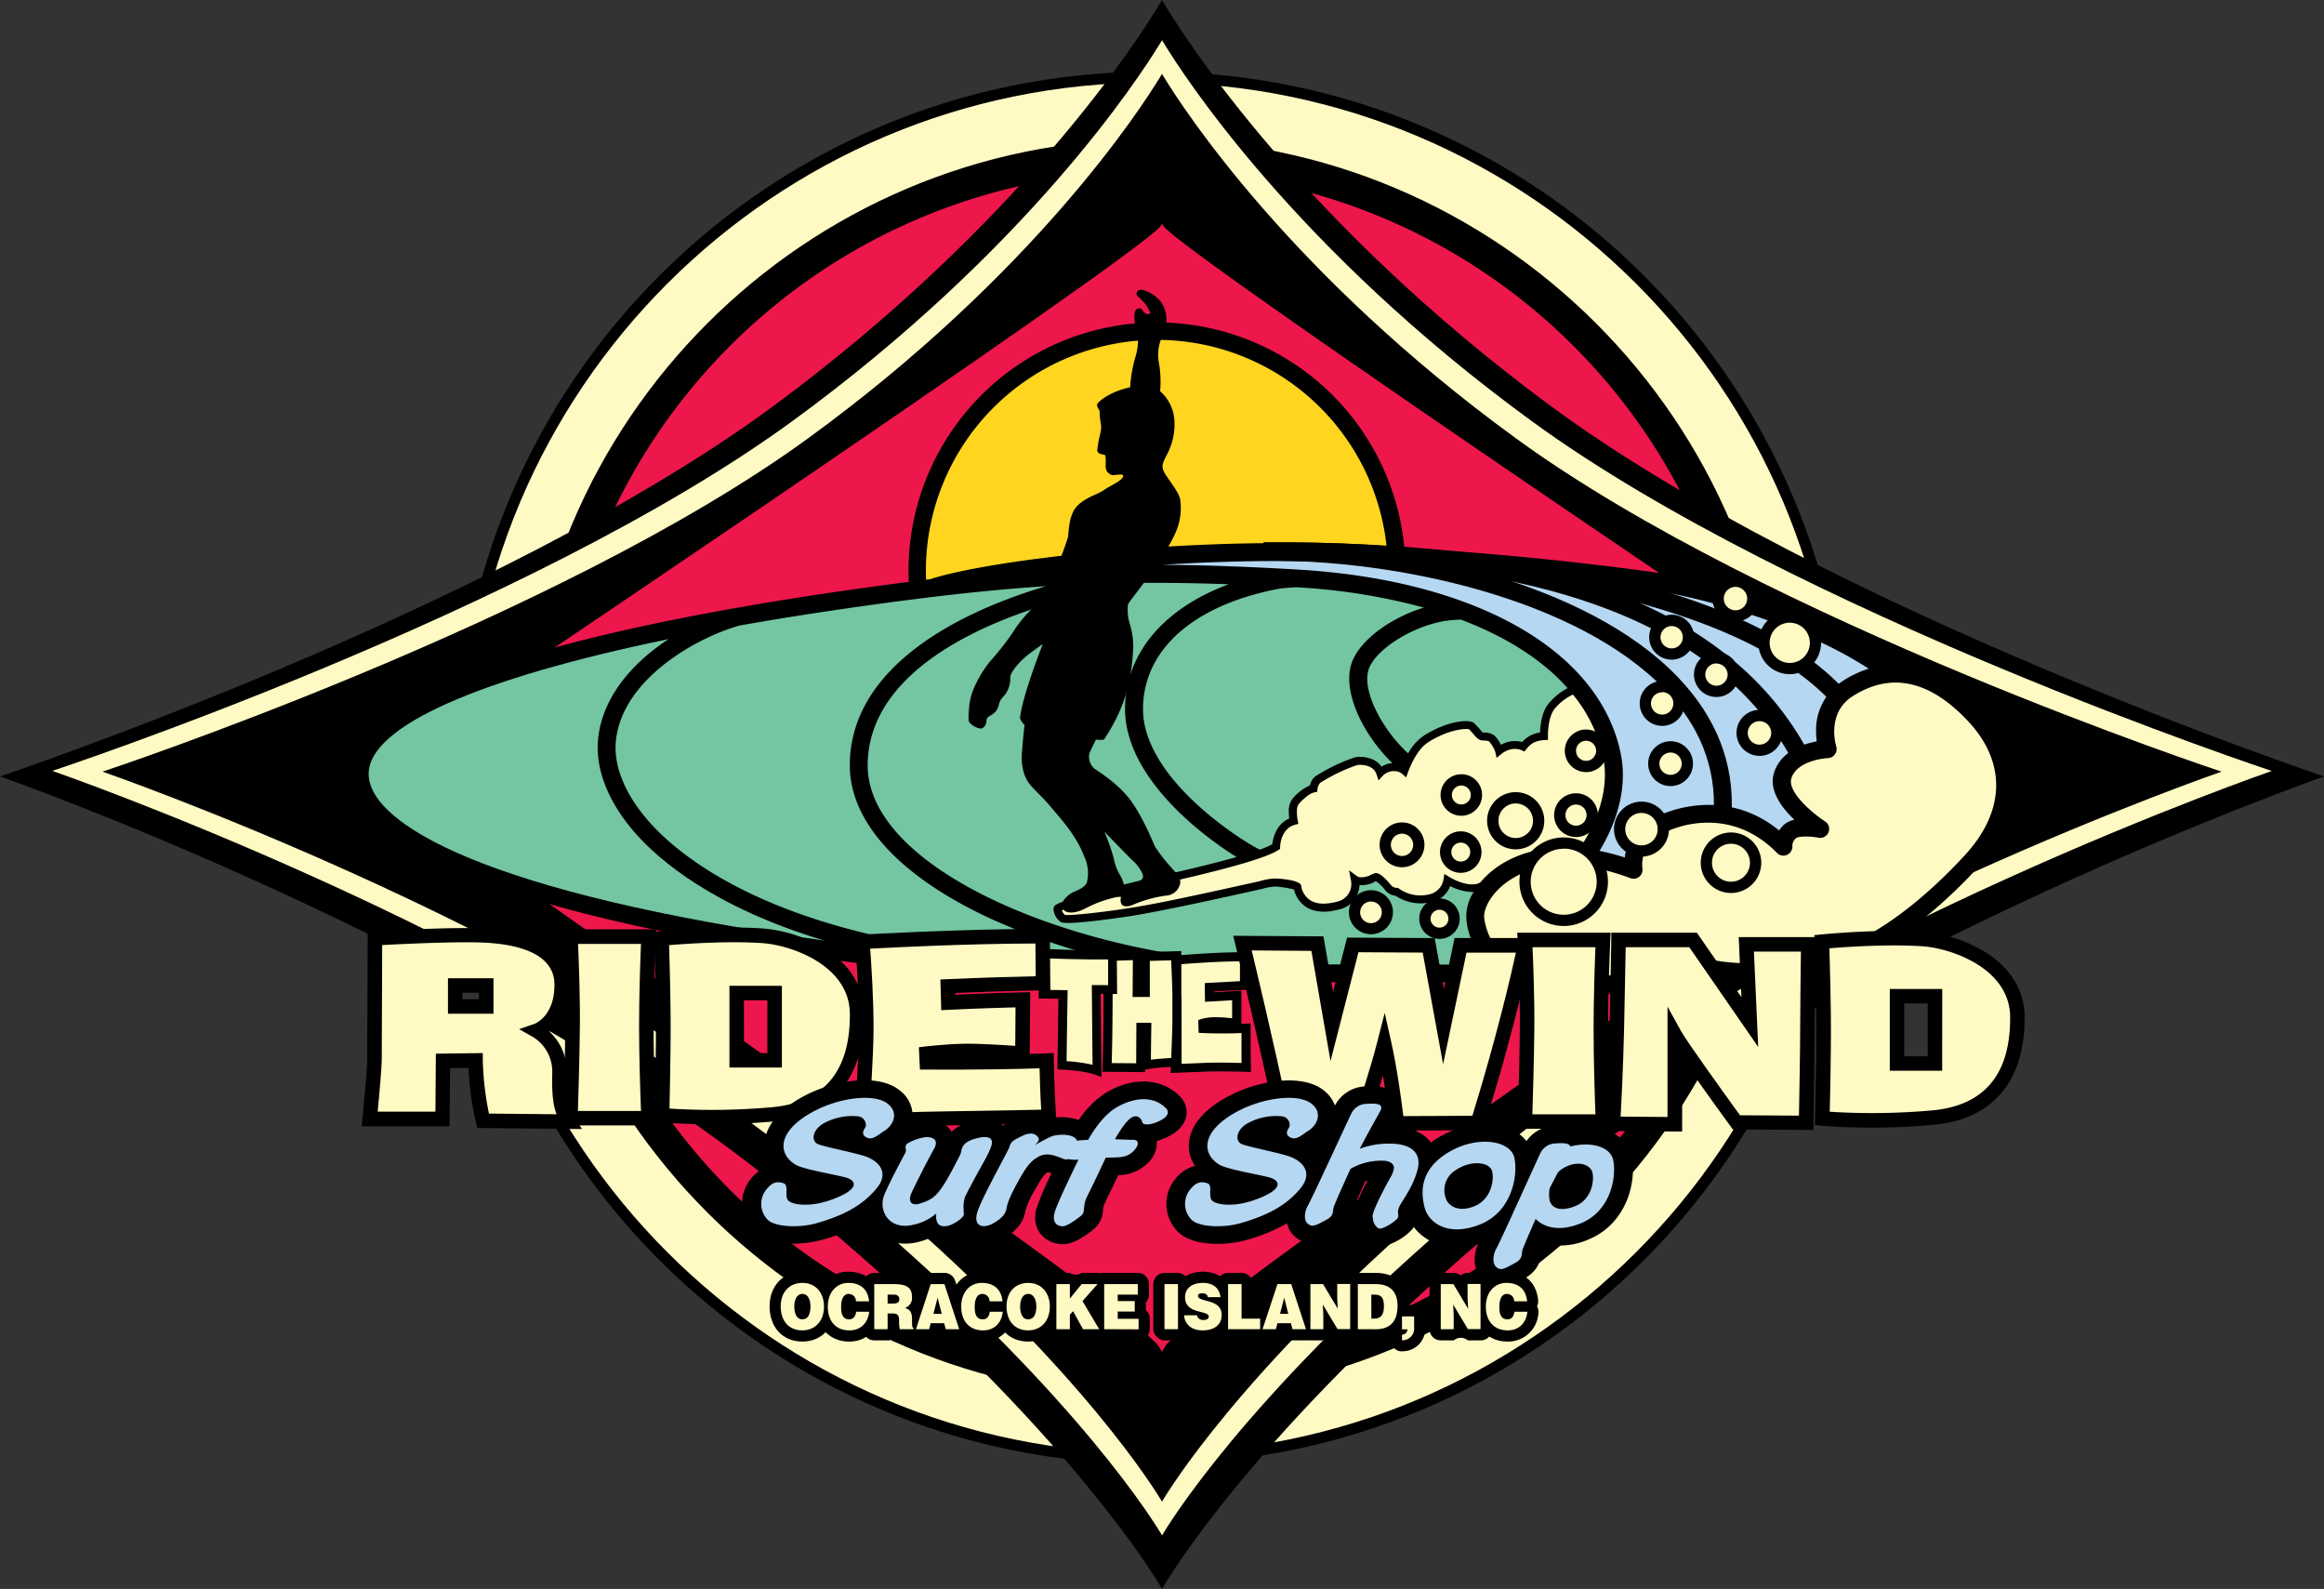
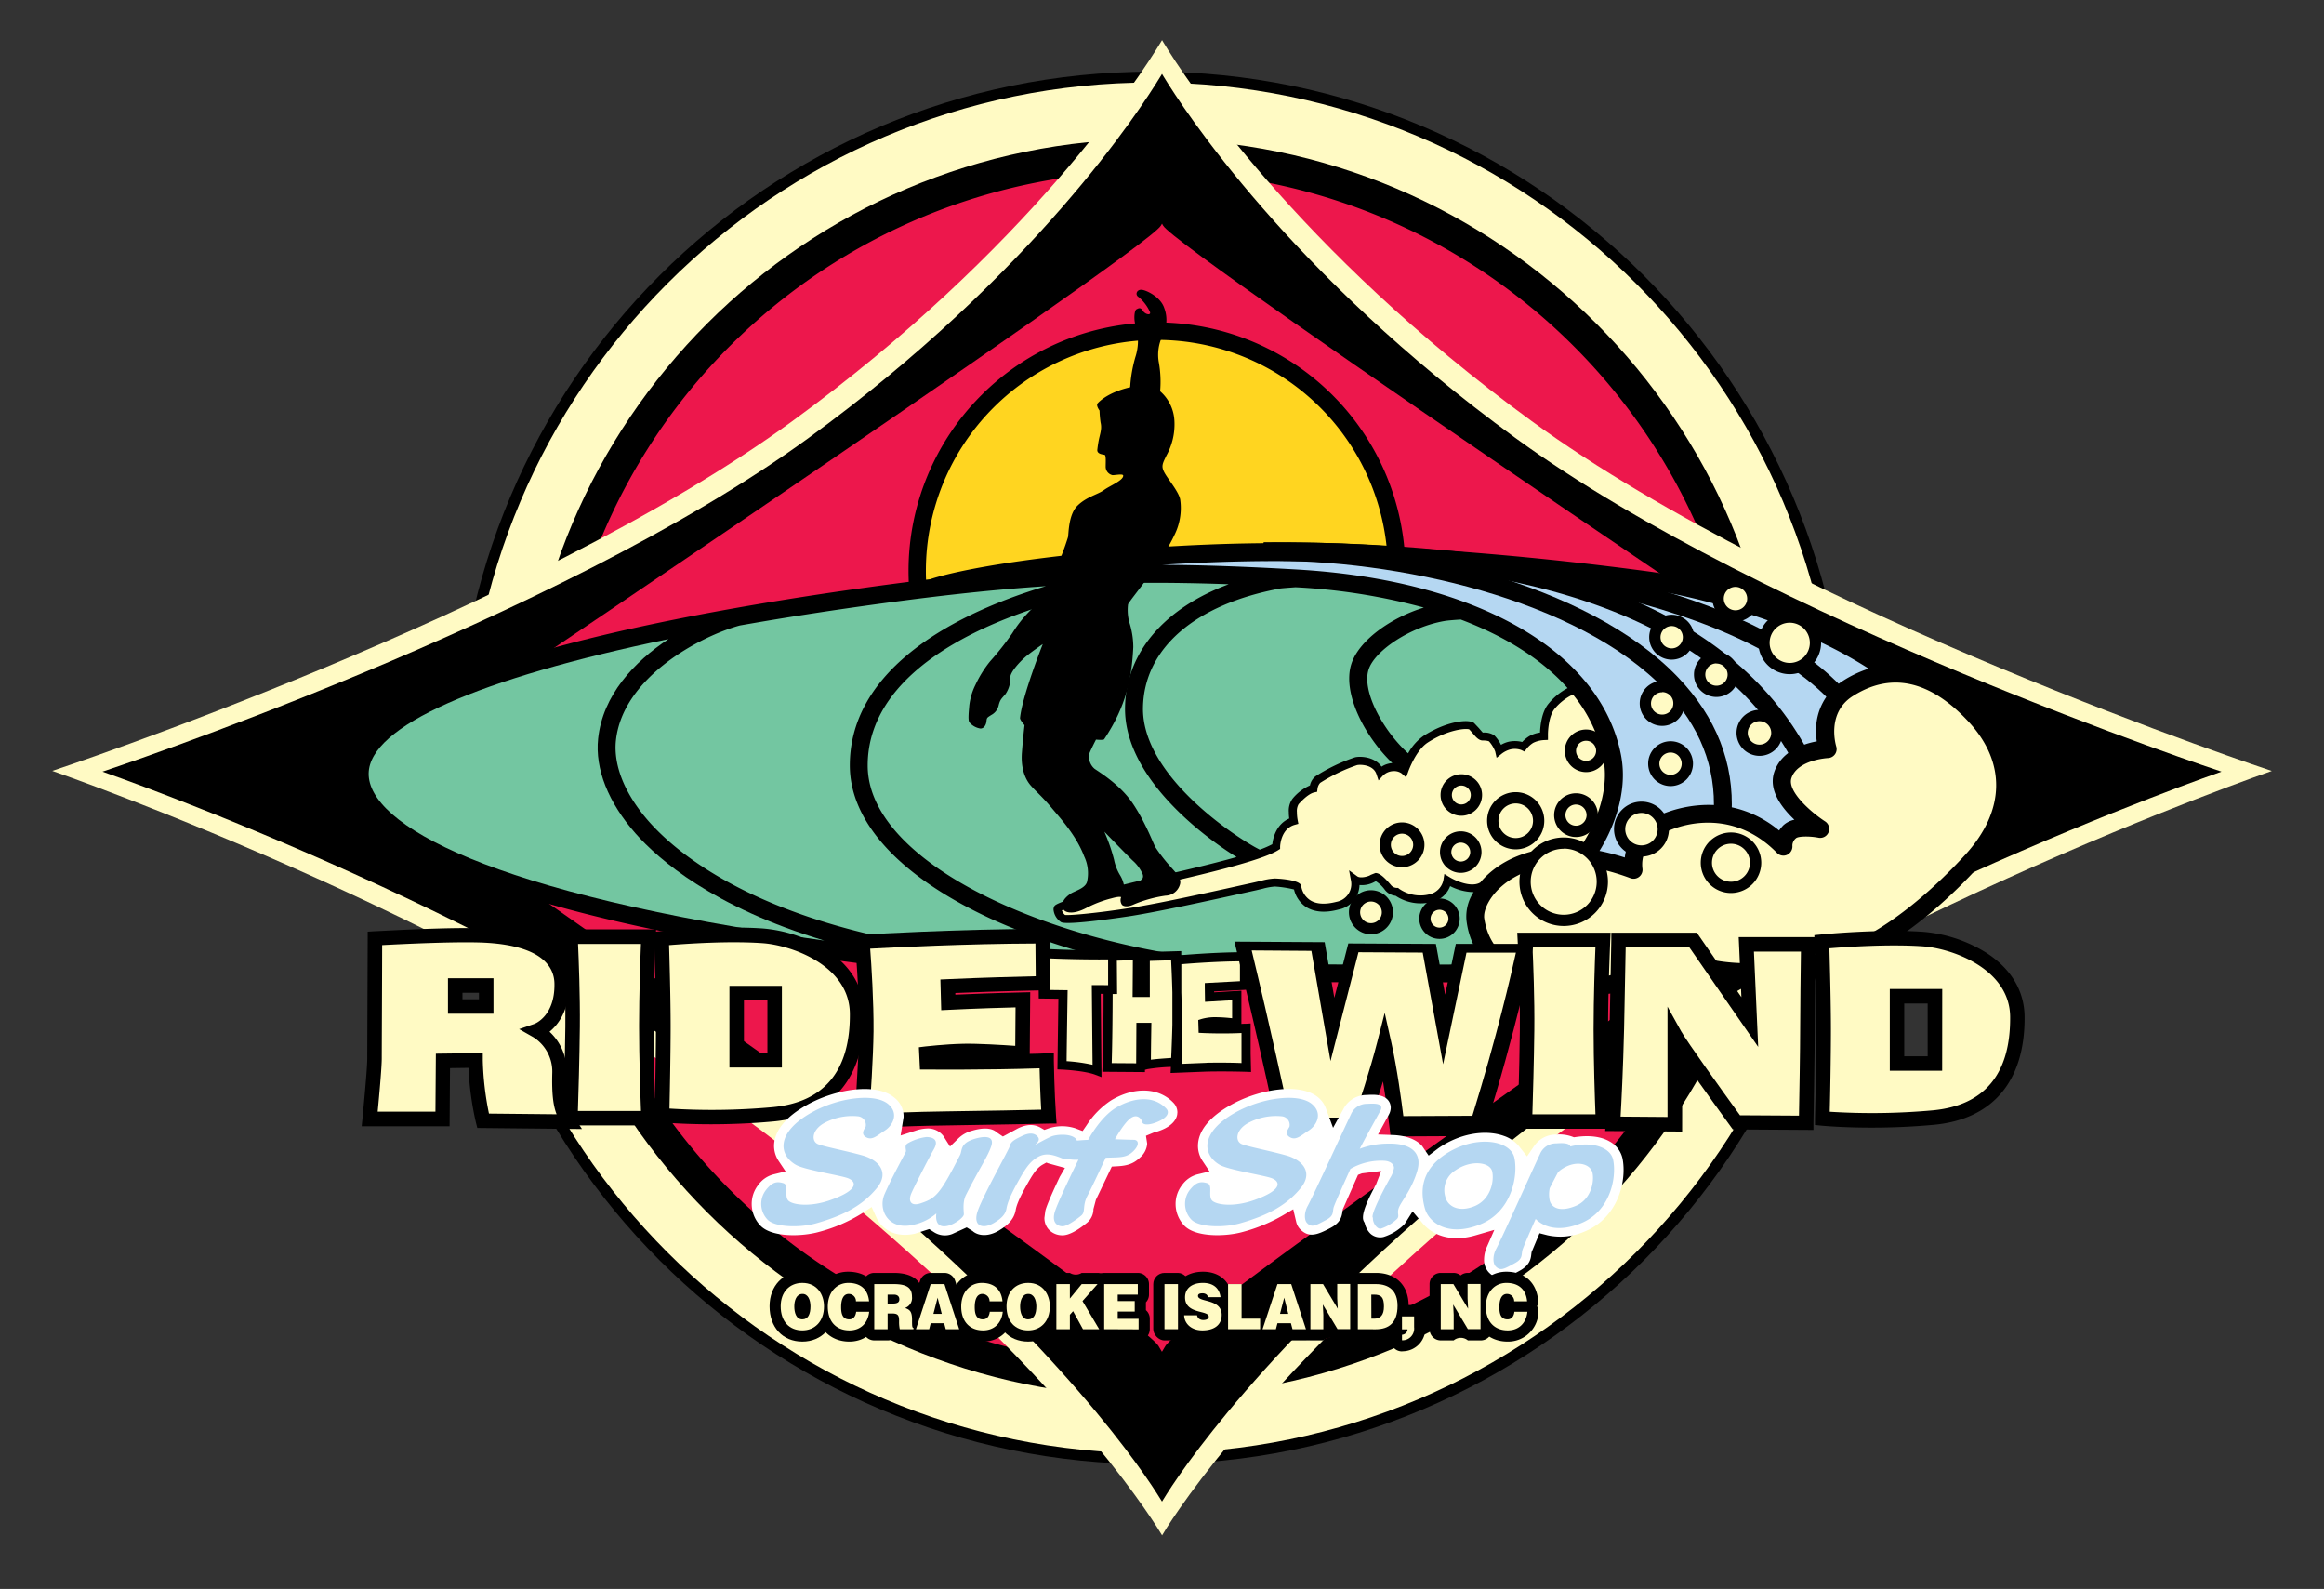
<svg xmlns="http://www.w3.org/2000/svg" id="Layer_1" data-name="Layer 1" viewBox="0 0 643.83 440.1">
  <rect x="0" y="0" width="643.83" height="440.1" fill="#333333" stroke="none" />
  <defs>
    <style>.cls-1,.cls-7{fill:#fffac4;}.cls-2{fill:#ed174c;}.cls-3{fill:#ffd520;}.cls-4{fill:#fff;}.cls-5{fill:#b5d7f2;}.cls-6{fill:#73c6a1;}.cls-7{isolation:isolate;}</style>
  </defs>
  <path d="M586,298.64c0-106.5-86.35-192.84-192.85-192.84S200.31,192.14,200.31,298.64,286.66,491.5,393.17,491.5,586,405.15,586,298.64Z" transform="translate(-74.1 -85.95)" />
  <path class="cls-1" d="M580.29,298.64c0-103.34-83.78-187.12-187.12-187.12S206.05,195.3,206.05,298.64A187.11,187.11,0,0,0,393.17,485.76C496.51,485.76,580.29,402,580.29,298.64Z" transform="translate(-74.1 -85.95)" />
  <path class="cls-1" d="M393.17,488.48c-104.68,0-189.84-85.16-189.84-189.83s85.16-189.84,189.84-189.84S583,194,583,298.65,497.85,488.48,393.17,488.48Zm0-374.24c-101.68,0-184.41,82.72-184.41,184.41s82.73,184.4,184.41,184.4,184.4-82.72,184.4-184.4S494.85,114.24,393.17,114.24Z" transform="translate(-74.1 -85.95)" />
  <path d="M570.08,298.64A176.92,176.92,0,1,0,393.17,475.56,176.92,176.92,0,0,0,570.08,298.64Z" transform="translate(-74.1 -85.95)" />
  <path class="cls-1" d="M393.17,478.28c-99.05,0-179.64-80.58-179.64-179.63S294.12,119,393.17,119,572.8,199.6,572.8,298.65,492.22,478.28,393.17,478.28Zm0-353.83c-96.06,0-174.2,78.14-174.2,174.2s78.14,174.2,174.2,174.2,174.2-78.15,174.2-174.2S489.22,124.45,393.17,124.45Z" transform="translate(-74.1 -85.95)" />
  <path class="cls-2" d="M558.43,298.64A165.26,165.26,0,1,0,393.17,463.9,165.27,165.27,0,0,0,558.43,298.64Z" transform="translate(-74.1 -85.95)" />
-   <path d="M503.29,198.1C434.9,147.49,402.55,96.86,396.47,86.71L396,86l-.46.76c-6.08,10.15-38.43,60.78-106.82,111.39C212.26,254.71,74.1,301,74.1,301s132.46,46.44,214.64,112.85c69.12,55.86,98.29,97.85,105.82,109.79l1.46,2.37,1.45-2.37c7.53-11.94,36.7-53.93,105.82-109.79C585.47,347.48,717.93,301,717.93,301S579.78,254.71,503.29,198.1Z" transform="translate(-74.1 -85.95)" />
  <path class="cls-1" d="M498.46,202.61c-65.31-47.63-96.2-95.27-102-104.82l-.43-.72-.44.72c-5.81,9.55-36.7,57.19-102,104.82-73,53.26-205,96.86-205,96.86s126.5,43.7,205,106.2c66,52.56,93.87,92.08,101.06,103.31l1.39,2.23L397.4,509c7.19-11.23,35.05-50.75,101.06-103.31,78.49-62.5,205-106.2,205-106.2S571.5,255.87,498.46,202.61Z" transform="translate(-74.1 -85.95)" />
  <path d="M493.83,207.19c-62.36-45.47-91.86-91-97.4-100.08l-.41-.69-.42.69c-5.55,9.12-35,54.61-97.4,100.08-69.74,50.87-195.71,92.49-195.71,92.49s120.77,41.73,195.71,101.4c63,50.19,89.63,87.92,96.49,98.65l1.33,2.12,1.32-2.12c6.86-10.73,33.46-48.46,96.49-98.65,74.94-59.67,195.71-101.4,195.71-101.4S563.57,258.06,493.83,207.19Z" transform="translate(-74.1 -85.95)" />
  <path class="cls-2" d="M396.33,148.45l-.31-.55-.32.55c-4.17,7.2-220.4,152.17-220.4,152.17S389.86,450.22,395,458.69l1,1.68,1-1.68c5.16-8.47,219.72-158.07,219.72-158.07S400.49,155.65,396.33,148.45Z" transform="translate(-74.1 -85.95)" />
  <path d="M325.79,244.09a68.83,68.83,0,1,1,68.83,68.83A68.83,68.83,0,0,1,325.79,244.09Z" transform="translate(-74.1 -85.95)" />
  <path class="cls-3" d="M330.6,244.09a64,64,0,1,1,64,64A64,64,0,0,1,330.6,244.09Z" transform="translate(-74.1 -85.95)" />
  <path class="cls-4" d="M332.85,248.88l-.22.06-.25.11L308,252.29c-86.11,12.44-133.71,29.42-134,47.82-.34,19.94,50.58,38.5,136.19,49.67,41.05,5.35,152.77,6.18,182.23,5.27l.68,0,.61.27c8.54,4.23,19.94,3.79,26,3.16,3.14-.33,8.15-3.51,13.37-8.52l1.51-1.43,1.78,1.07c15.26,9.23,37.19,4.3,45.91,1.76,16.27-4.74,32-20.61,38-27.21,11.73-12.88,12-27.83.61-40-7.21-7.73-14.62-11.59-22-11.46l-.9,0-.74-.54C576,256.71,544.69,249,531.14,247a914.68,914.68,0,0,0-92-7.74C400.25,238.07,350.09,243.45,332.85,248.88Z" transform="translate(-74.1 -85.95)" />
  <path d="M622.88,282.3c-8.75-9.38-17-12.44-24-12.33-21.7-15.75-53.42-23.65-67.32-25.64a917,917,0,0,0-92.34-7.77c-39.1-1.21-89.7,4.23-107.15,9.72l0,.07c-7.62.91-15.69,2-24.43,3.25-62,9-135.92,25-136.35,50.47-.37,21.77,50.13,40.87,138.55,52.4C351,357.84,463,358.68,492.5,357.76v0c9.08,4.49,20.92,4.11,27.46,3.42,5.33-.56,12-6.45,15-9.25,16.1,9.73,38.82,4.74,48.08,2,16.92-4.94,33.1-21.22,39.27-28C634.88,312.13,635.11,295.4,622.88,282.3Z" transform="translate(-74.1 -85.95)" />
  <path class="cls-5" d="M439,241.52a908.42,908.42,0,0,1,91.79,7.73c12.61,1.8,40.33,8.6,61,21.9a30.51,30.51,0,0,0-7.18,3.41,16.13,16.13,0,0,0-7.39,14.11,19.55,19.55,0,0,0,.19,2.62c-3.68.69-9.84,2.68-11.8,8.55a8,8,0,0,0-.4,2.49c0,4,3,7.83,6,10.67a6.49,6.49,0,0,0-3.1,1.57,9.83,9.83,0,0,0-1.13,1.41c-15.11-12.42-32.86-5.61-38-1.35a13.55,13.55,0,0,0-4.76,8.83,63.34,63.34,0,0,0-7-1.83c3.09-5.05,8.12-15.41,5.95-26.57-5.61-28.79-40-48.48-89.79-51.37-13.7-.79-25.8-1.24-37.33-1.3C410.47,241.48,425.44,241.1,439,241.52Z" transform="translate(-74.1 -85.95)" />
  <path class="cls-1" d="M618.62,322.62c-5.89,6.46-21.28,22-37,26.57-8.93,2.6-31.23,7.57-45.63-2.45a2.49,2.49,0,0,0-3.2.31c-3.24,3.35-9.73,8.8-13.36,9.18-9.48,1-31.79,1.42-34.17-16.15a2.6,2.6,0,0,1,0-.4c0-1.86,1.42-5.53,5.54-8.83,4.7-3.74,15.47-8.94,35-1.66a2.48,2.48,0,0,0,3.31-2.71,9.23,9.23,0,0,1,3.07-8c4.51-3.76,21-9.86,34.24,3.75a2.48,2.48,0,0,0,2.83.46,2.57,2.57,0,0,0,1.4-2.57,2.67,2.67,0,0,1,1-2c.61-.56,3.71-.63,6.25-.14a2.48,2.48,0,0,0,1.81-4.52c-3.58-2.3-10.57-8.26-9.32-12,1.7-5.1,10.07-5.54,10.15-5.54a2.49,2.49,0,0,0,2.26-3.22c-.11-.38-2.75-9.25,4.55-13.91,10.61-6.77,21.37-4.43,32,6.94S629.64,310.52,618.62,322.62Z" transform="translate(-74.1 -85.95)" />
  <path d="M553.8,311.4l-4.95-.27C549.54,298.52,545,287,535.37,277c-24.1-25.17-74.51-36.18-111.11-35.74l-.06-5c37.7-.44,89.63,11,114.75,37.27C549.58,284.62,554.57,297.37,553.8,311.4Z" transform="translate(-74.1 -85.95)" />
  <path d="M570.53,296.32c-20.16-37.47-69.36-56-146.27-55.11l-.06-5c78.92-.93,129.59,18.5,150.69,57.72Z" transform="translate(-74.1 -85.95)" />
  <path d="M581.73,280.7c-27.55-30.19-102.08-40.13-157.47-39.49l-.06-5c18-.21,53.42.55,89.15,8,34.27,7.14,58.51,18.28,72,33.11Z" transform="translate(-74.1 -85.95)" />
  <path class="cls-6" d="M390.75,281.87c-.36,17.6,22.13,33.64,30.87,38.63.35.2.94.51,1.48.79a25.8,25.8,0,0,0,3.48-1.51c.16-1.55,1-5.5,4.69-7.12a12.17,12.17,0,0,1-.12-1.74,5.65,5.65,0,0,1,1-3.71A13,13,0,0,1,437,303.5a4.37,4.37,0,0,1,1.56-2.55,49,49,0,0,1,10.91-5.23c1.39-.35,5.45-.23,7.36,2.59a6.21,6.21,0,0,1,3-1c-7.82-7.54-13.91-19.48-11.36-27.45,2.06-6.43,10.75-12.75,20.08-15.62a168.27,168.27,0,0,0-35.53-5.63H433c-2.15.15-3.91.29-4.25.35C405.2,253.34,391.08,265.5,390.75,281.87Z" transform="translate(-74.1 -85.95)" />
  <path class="cls-6" d="M453.25,271.41c-1.95,6.08,4.1,17,10.95,23.2a14.36,14.36,0,0,1,4.27-4.84c6.2-4,12.43-4.78,14-3.56l1.32,1.4c.36.43,1,1.16,1.1,1.26a5,5,0,0,1,3.18.76,10.24,10.24,0,0,1,1.86,2.63,7.57,7.57,0,0,1,2.3-.9,8.13,8.13,0,0,1,3.57.11,9.47,9.47,0,0,1,1.94-1.61,8,8,0,0,1,3-1c.07-1.83.44-5.66,2.31-7.94a17.36,17.36,0,0,1,5.33-4.37c-6.91-7.79-17-14.23-29.6-19-1.79.11-3.61.26-4.4.39C464.83,259.55,454.93,266.15,453.25,271.41Z" transform="translate(-74.1 -85.95)" />
  <path class="cls-6" d="M250.18,316.81c-7.58-8.59-11.27-17.92-10.38-26.26,1.28-12.05,10-21.33,19.5-27.58-52.6,10.86-82.84,24.14-83.07,37.18-.23,14,33,33.36,126.24,46.32C271.65,337.22,256.52,324,250.18,316.81Z" transform="translate(-74.1 -85.95)" />
  <path class="cls-6" d="M309.53,297.94c0-24.67,24.92-40.82,54.32-49.63-16.56,1.08-34,3.1-55.52,6.2q-15.42,2.24-29.28,4.69c-10.62,2.86-32.44,14.18-34.32,31.87C244,298,247.25,306,253.9,313.53c9.13,10.34,37.44,33.77,108.48,37.69,4.27.18,8.64.34,13.06.49h.16l7.11.23a182.61,182.61,0,0,1-34.23-11.57C323.36,328.73,309.53,313.67,309.53,297.94Z" transform="translate(-74.1 -85.95)" />
  <path class="cls-1" d="M518.28,296a40.34,40.34,0,0,0-8.43-17.68,15.06,15.06,0,0,0-5.1,4c-1.6,2-1.85,6.06-1.81,7.47l0,1.1-1.09.05a7.61,7.61,0,0,0-3,.77,7,7,0,0,0-1.85,1.67l-.57.74-.83-.4a5.28,5.28,0,0,0-3-.21,6.75,6.75,0,0,0-2.49,1.22l-1.4,1.12-.39-1.75a9.49,9.49,0,0,0-1.68-2.78s-.35-.27-1.78-.27c-1.11,0-1.94-1-2.82-2.07,0,0-.9-1-.9-1-.84-.37-5.87,0-11.48,3.63-3.37,2.17-5.42,8.05-5.44,8.11l-.57,1.56-1.26-1.12a3.62,3.62,0,0,0-2.33-.62,4.27,4.27,0,0,0-2.8,1.2L456,302.11l-.58-1.75c-.89-2.65-4.5-2.7-5.39-2.48a48,48,0,0,0-10.18,4.9,2.92,2.92,0,0,0-.76,1.7l-.1.79-.78.16c-.8.17-2.2.88-4.36,3.27a3.76,3.76,0,0,0-.46,2.18,12.76,12.76,0,0,0,.21,2.25l.19,1-1,.28c-3.89,1.1-4.05,5.88-4.05,6.08v.59l-.5.32c-4.65,3-22.36,7.07-31.87,9.24-10.8,2.47-25.44,6.29-28.09,7.46a2.77,2.77,0,0,0,.87,1.28c1.26.16,8.64-.48,18-1.94,8-1.24,21.65-4.26,30.68-6.26l3.86-.85,1.75-.41a17.29,17.29,0,0,1,3.87-.65c.06,0,6.84.21,7.28,2l0,.14a5.75,5.75,0,0,0,2.52,3.91c1.71,1.07,4.14,1.21,7.25.41a5,5,0,0,0,4-5.95l-.52-2.77,2.27,1.66c.89.66,3.25,0,3.72-.4l1.32-.52c1.07,0,2.3,1,4.24,3.27a2.16,2.16,0,0,0,1.58.85h.44l.32.26a10.33,10.33,0,0,0,8.37,1.53,5.09,5.09,0,0,0,3.88-4l.26-1.64,1.41.86c1.6,1,6.05,3,8.55,1.49a23.28,23.28,0,0,1,3.4-3.32c4-3.21,11.77-7.3,24.11-6.15C514,317.67,520.43,307,518.28,296Z" transform="translate(-74.1 -85.95)" />
  <path class="cls-6" d="M482.34,333.05a14.89,14.89,0,0,1-6.5-1.67,7,7,0,0,1-5.2,4.43,12.55,12.55,0,0,1-9.91-1.75,4.31,4.31,0,0,1-2.94-1.61,9.49,9.49,0,0,0-2.55-2.44,7.3,7.3,0,0,1-4.51,1.07,7.12,7.12,0,0,1-5.77,6.79c-3.72,1-6.74.73-9-.68a8,8,0,0,1-3.37-4.88,29.45,29.45,0,0,0-5.27-.81,16.44,16.44,0,0,0-3.35.59l-1.79.42-3.85.85c-9.06,2-22.75,5-30.83,6.29-.73.11-17.8,2.75-19.47,1.7a4.68,4.68,0,0,1-2.07-3.46,1.87,1.87,0,0,1,.27-1c1.14-1.86,26.72-7.75,29.63-8.41,5.23-1.2,13.84-3.16,20.82-5.15-.9-.55-2.09-1.31-3.59-2.34-11.21-7.73-27.65-22.47-27.31-39.21.3-15.14,10.95-27.4,28.71-34-8.23-.3-16-.43-23.55-.39l-1.33.2c-36.66,5.82-75.13,22-75.13,50.38,0,29.81,61,54,113.5,54.87v.09c23.62.3,44.85.28,57.93.06a21.48,21.48,0,0,1-5.56-12.22A12.37,12.37,0,0,1,482.34,333.05Z" transform="translate(-74.1 -85.95)" />
  <path d="M394.16,320.57c-.52-.93-2.79-7-6.31-12.19s-9.4-8.69-10.54-9.51a4.4,4.4,0,0,1-1.44-4.14c.41-1.13,1.86-3.92,1.86-3.92s2.06.21,2.27-.11c6.13-9.2,7.65-17,8.06-25.52a22.9,22.9,0,0,0-1.14-7,13.1,13.1,0,0,1-.31-4.86c.93-1.76,9.1-11.16,12.82-19.12a16.7,16.7,0,0,0,1.65-9.71c-.21-2.07-3.31-5.68-4.34-7.54s-.61-2.53.52-4.86a17.76,17.76,0,0,0,2.17-9.92,11.56,11.56,0,0,0-3.93-7.85,30.79,30.79,0,0,0-.41-8.27,12.07,12.07,0,0,1,1.13-7.23,9.32,9.32,0,0,0,.42-7.54c-1-3.1-5-5-6.31-5.07s-1.86,1.35-.82,2a11.3,11.3,0,0,1,3.2,4.23c.21.93-1.34.62-2-.41s-1.14-.72-1.76-.41-.83,2.89-.21,4.54a14.49,14.49,0,0,1-.1,8.68,38.17,38.17,0,0,0-1.45,8.37c-5.88,1.34-8.47,3.83-9,4.45s.52,2,.52,2A30.07,30.07,0,0,0,379,203a5.33,5.33,0,0,1,.1,2c-.2,1.55-.62,2.17-1,5.48-.16,1.25,1.55,1.34,2,1.44s.31,2,.31,3.21a2.39,2.39,0,0,0,1.91,2.43c.93,0,2.95-.47,2.95.15,0,1.34-3.72,2.79-5.38,4s-4.85,1.86-7.33,4.34-2.38,7.65-2.59,8.68a68.94,68.94,0,0,1-3.2,8.37c-1.24,2.69-.93,6.82-3.51,8.68a35.17,35.17,0,0,0-8.68,9.5,77.33,77.33,0,0,1-6.2,7.86,31.19,31.19,0,0,0-4,6.4,17.32,17.32,0,0,0-1.76,5.89c-.1,1.35-.41,3.83,0,4.55a5,5,0,0,0,3.1,1.76c.93,0,1.55-.93,1.66-2s.2-1,1.34-1.75a4,4,0,0,0,2.07-2.79c.41-1.55.82-1.76,1.86-3a7.64,7.64,0,0,0,1.34-4.65c0-1.44,2.48-4.13,4-5.48s5-3.72,5-3.72-5.68,14.26-6.3,20.46c-.06.53,1.24,2,1.24,2s-.42,3.51-.73,7.65.83,7.23,2.48,9.09,3.2,3.1,5.79,6.2,6.82,7.64,9,13.43a10.8,10.8,0,0,1,.82,6.82c-.34,2-3.49,2.71-4.65,3.51-2.14,1.5-2.68,2.9-1.86,4.44.26.47,2.12,1.71,6.46-.61a31.56,31.56,0,0,1,6.88-2.59c2.16-.62,2.58-.31,2.58-.31a2.23,2.23,0,0,0,.23,2.12c.36.39,1.42.78,3.38-.15a35.82,35.82,0,0,1,8.68-2.38,4.26,4.26,0,0,0,4-3.1c.52-1.76-1.13-3.2-2.68-5A44.17,44.17,0,0,1,394.16,320.57Zm-6,10a10.52,10.52,0,0,1-2.68.62,8.14,8.14,0,0,0-1-2.69,13.34,13.34,0,0,1-1.75-4.44,49.61,49.61,0,0,0-2.69-7.75s6.2,6.41,7.85,8a10.7,10.7,0,0,1,2.79,3.82C391.16,329.76,389.51,330.07,388.16,330.59Z" transform="translate(-74.1 -85.95)" />
  <path class="cls-1" d="M449.37,338.62a4.54,4.54,0,1,1,4.54,4.53A4.53,4.53,0,0,1,449.37,338.62Z" transform="translate(-74.1 -85.95)" />
  <path d="M453.91,344.72a6.1,6.1,0,1,1,6.09-6.1A6.11,6.11,0,0,1,453.91,344.72Zm0-9.07a3,3,0,1,0,3,3A3,3,0,0,0,453.91,335.65Z" transform="translate(-74.1 -85.95)" />
  <path class="cls-1" d="M457.86,320a4.65,4.65,0,1,1,4.65,4.65A4.65,4.65,0,0,1,457.86,320Z" transform="translate(-74.1 -85.95)" />
  <path d="M462.51,326.16a6.21,6.21,0,1,1,6.21-6.21A6.22,6.22,0,0,1,462.51,326.16Zm0-9.3A3.09,3.09,0,1,0,465.6,320,3.1,3.1,0,0,0,462.51,316.86Z" transform="translate(-74.1 -85.95)" />
  <path class="cls-1" d="M468.86,340.4a4,4,0,1,1,4,4A4,4,0,0,1,468.86,340.4Z" transform="translate(-74.1 -85.95)" />
  <path d="M472.89,346a5.6,5.6,0,1,1,5.6-5.6A5.6,5.6,0,0,1,472.89,346Zm0-8.06a2.47,2.47,0,1,0,2.47,2.46A2.46,2.46,0,0,0,472.89,337.94Z" transform="translate(-74.1 -85.95)" />
-   <path class="cls-1" d="M474.6,322a4.19,4.19,0,1,1,4.18,4.19A4.18,4.18,0,0,1,474.6,322Z" transform="translate(-74.1 -85.95)" />
  <path d="M478.78,327.71a5.75,5.75,0,1,1,5.75-5.75A5.76,5.76,0,0,1,478.78,327.71Zm0-8.37a2.62,2.62,0,1,0,2.63,2.62A2.63,2.63,0,0,0,478.78,319.34Z" transform="translate(-74.1 -85.95)" />
  <path class="cls-1" d="M474.75,306.15a4.19,4.19,0,1,1,4.19,4.19A4.19,4.19,0,0,1,474.75,306.15Z" transform="translate(-74.1 -85.95)" />
  <path d="M478.94,311.9a5.75,5.75,0,1,1,5.75-5.75A5.76,5.76,0,0,1,478.94,311.9Zm0-8.37a2.62,2.62,0,1,0,2.62,2.62A2.62,2.62,0,0,0,478.94,303.53Z" transform="translate(-74.1 -85.95)" />
  <circle class="cls-1" cx="419.87" cy="227.33" r="6.36" />
  <path d="M494,321.2a7.92,7.92,0,1,1,7.92-7.92A7.92,7.92,0,0,1,494,321.2Zm0-12.71a4.79,4.79,0,1,0,4.8,4.79A4.8,4.8,0,0,0,494,308.49Z" transform="translate(-74.1 -85.95)" />
  <path class="cls-1" d="M506.22,311.73a4.5,4.5,0,1,1,4.49,4.5A4.49,4.49,0,0,1,506.22,311.73Z" transform="translate(-74.1 -85.95)" />
  <path d="M510.71,317.79a6.06,6.06,0,1,1,6.06-6.06A6.06,6.06,0,0,1,510.71,317.79Zm0-9a2.93,2.93,0,1,0,2.93,2.93A2.93,2.93,0,0,0,510.71,308.8Z" transform="translate(-74.1 -85.95)" />
  <path class="cls-1" d="M522.8,315.6a6,6,0,1,1,6.05,6A6,6,0,0,1,522.8,315.6Z" transform="translate(-74.1 -85.95)" />
  <path d="M528.85,323.21a7.61,7.61,0,1,1,7.61-7.61A7.61,7.61,0,0,1,528.85,323.21Zm0-12.09a4.49,4.49,0,1,0,4.48,4.48A4.49,4.49,0,0,0,528.85,311.12Z" transform="translate(-74.1 -85.95)" />
  <path class="cls-1" d="M496.61,330.18a10.7,10.7,0,1,1,10.69,10.69A10.7,10.7,0,0,1,496.61,330.18Z" transform="translate(-74.1 -85.95)" />
  <path d="M507.3,342.43a12.26,12.26,0,1,1,12.26-12.25A12.26,12.26,0,0,1,507.3,342.43Zm0-21.39a9.14,9.14,0,1,0,9.14,9.14A9.15,9.15,0,0,0,507.3,321Z" transform="translate(-74.1 -85.95)" />
  <path class="cls-1" d="M546.83,324.91a6.82,6.82,0,1,1,6.82,6.82A6.82,6.82,0,0,1,546.83,324.91Z" transform="translate(-74.1 -85.95)" />
  <path d="M553.65,333.29a8.38,8.38,0,1,1,8.38-8.38A8.39,8.39,0,0,1,553.65,333.29Zm0-13.64a5.26,5.26,0,1,0,5.25,5.26A5.27,5.27,0,0,0,553.65,319.65Z" transform="translate(-74.1 -85.95)" />
  <path class="cls-1" d="M532.26,297.47a4.65,4.65,0,1,1,4.65,4.65A4.65,4.65,0,0,1,532.26,297.47Z" transform="translate(-74.1 -85.95)" />
  <path d="M536.91,303.68a6.21,6.21,0,1,1,6.21-6.21A6.22,6.22,0,0,1,536.91,303.68Zm0-9.29a3.09,3.09,0,1,0,3.08,3.08A3.08,3.08,0,0,0,536.91,294.39Z" transform="translate(-74.1 -85.95)" />
  <path class="cls-1" d="M509.16,293.91a4.34,4.34,0,1,1,4.34,4.34A4.34,4.34,0,0,1,509.16,293.91Z" transform="translate(-74.1 -85.95)" />
  <path d="M513.5,299.81a5.9,5.9,0,1,1,5.91-5.9A5.91,5.91,0,0,1,513.5,299.81Zm0-8.68a2.78,2.78,0,1,0,2.78,2.78A2.78,2.78,0,0,0,513.5,291.13Z" transform="translate(-74.1 -85.95)" />
  <path class="cls-1" d="M529.93,280.73a4.65,4.65,0,1,1,4.66,4.65A4.65,4.65,0,0,1,529.93,280.73Z" transform="translate(-74.1 -85.95)" />
  <path d="M534.58,287a6.22,6.22,0,1,1,6.22-6.22A6.22,6.22,0,0,1,534.58,287Zm0-9.3a3.09,3.09,0,1,0,3.09,3.08A3.08,3.08,0,0,0,534.58,277.65Z" transform="translate(-74.1 -85.95)" />
  <path class="cls-1" d="M532.57,262.44a4.65,4.65,0,1,1,4.65,4.65A4.65,4.65,0,0,1,532.57,262.44Z" transform="translate(-74.1 -85.95)" />
  <path d="M537.22,268.66a6.22,6.22,0,1,1,6.21-6.22A6.23,6.23,0,0,1,537.22,268.66Zm0-9.3a3.09,3.09,0,1,0,3.08,3.08A3.08,3.08,0,0,0,537.22,259.36Z" transform="translate(-74.1 -85.95)" />
  <path class="cls-1" d="M545,272.83a4.65,4.65,0,1,1,4.65,4.65A4.65,4.65,0,0,1,545,272.83Z" transform="translate(-74.1 -85.95)" />
  <path d="M549.62,279a6.22,6.22,0,1,1,6.21-6.21A6.22,6.22,0,0,1,549.62,279Zm0-9.3a3.09,3.09,0,1,0,3.09,3.09A3.09,3.09,0,0,0,549.62,269.74Z" transform="translate(-74.1 -85.95)" />
  <path class="cls-1" d="M556.74,289a4.81,4.81,0,1,1,4.81,4.8A4.81,4.81,0,0,1,556.74,289Z" transform="translate(-74.1 -85.95)" />
  <path d="M561.55,295.31a6.37,6.37,0,1,1,6.37-6.36A6.37,6.37,0,0,1,561.55,295.31Zm0-9.61a3.25,3.25,0,1,0,3.24,3.25A3.25,3.25,0,0,0,561.55,285.7Z" transform="translate(-74.1 -85.95)" />
  <circle class="cls-1" cx="569.92" cy="263.99" r="7.13" transform="translate(143.95 698.32) rotate(-80.78)" />
  <path d="M569.92,272.68a8.69,8.69,0,1,1,8.69-8.69A8.7,8.7,0,0,1,569.92,272.68Zm0-14.25a5.57,5.57,0,1,0,5.57,5.56A5.57,5.57,0,0,0,569.92,258.43Z" transform="translate(-74.1 -85.95)" />
  <path class="cls-1" d="M550.08,251.75a4.81,4.81,0,1,1,4.81,4.8A4.81,4.81,0,0,1,550.08,251.75Z" transform="translate(-74.1 -85.95)" />
  <path d="M554.89,258.12a6.37,6.37,0,1,1,6.36-6.37A6.38,6.38,0,0,1,554.89,258.12Zm0-9.61a3.24,3.24,0,1,0,3.24,3.24A3.25,3.25,0,0,0,554.89,248.51Z" transform="translate(-74.1 -85.95)" />
  <path class="cls-7" d="M378,382.53c-3.25-1.25-9.7-1.53-9.7-1.53l.28-19.6-5.47-.07-.07-11.3s8.8.56,19.19.35l.07,9.63h-4.5Z" transform="translate(-74.1 -85.95)" />
  <path class="cls-7" d="M399.72,381.9s.46-9.06.5-14.94c.06-6.47-.41-15.07-.41-15.07s10.1-1,19-1l0,7.94s-4.68.15-9.7.52l0,2.72s3.25-.29,7.54-.44l0,7.65a57.51,57.51,0,0,0-6.22-.44,13.15,13.15,0,0,0-3.16.44l0,1.48s5.82.31,11.91-.05c.06,8.45,0,8.7.09,10.87,0,0-5.25-.18-11-.07C403.3,381.66,399.72,381.9,399.72,381.9Z" transform="translate(-74.1 -85.95)" />
  <path class="cls-7" d="M380.81,381.62c.41-11.43.27-30.76.27-30.76l8.11-.27-.07,10.25h2.28l0-9.94,8.69-.24.07,29.51a74.73,74.73,0,0,0-8.52.76l.14-10.46h-1.66l-.07,11.22S386.28,381.69,380.81,381.62Z" transform="translate(-74.1 -85.95)" />
  <path d="M420.57,377.79l0-8.36-1.31.08c-.42,0-.83,0-1.25.05,0-.06,0-9.21,0-9.21l-7.56.45a1.93,1.93,0,0,0,0-.24l9.67-.51,0-1.18-.06-9.18h-1.23c-6.75,0-14.22.55-17.48.82v-1.13l-10.94.31c0-.16,0-.38,0-.38l-1.3,0-5.65.19v-.42l-1.26,0c-10.21.21-19-.34-19.08-.34l-1.33-.09V350l.08,12.51,5.44.07-.27,19.57,1.2.05c.06,0,6.28.28,9.31,1.44l1.7.65s-.19-20.85-.21-23.08h.78c0,6.39-.08,14.44-.29,20.33l-.05,1.27,11.81.09v-.63l.67-.18a50.22,50.22,0,0,1,6.5-.63c0,.2,0,.33,0,.34l-.07,1.35,10-.39c5.66-.12,10.9.06,11,.06l1.3.05Zm-44-19s.18,19.21.21,22.08a46.85,46.85,0,0,0-7.19-1c0-2.09.28-19.66.28-19.66l-5.5-.07c0-1.68,0-7-.05-8.76,2.54.13,9.78.37,16.77.31,0,1.22,0,3.82,0,7.12Zm16.37,20.7c0-2.19.13-10.24.13-10.24h-4.15s-.05,9.25-.06,11.21l-6.78-.05c.18-5.78.24-13.17.26-19.14h1.24l-.07-9.23,4.43-.15c0,2-.07,10.21-.07,10.21h4.77s0-8.12,0-10l5.9-.17h0c0,.07.23,4.25.35,8.93,0,2.87,0,6,0,8.93-.08,3.23-.22,6.79-.33,9.19C397.05,379.09,394.68,379.24,392.94,379.47Zm15.41.84-6.91.28,0-10.73c0-1,0-2,0-2.89,0-.33,0-.66,0-1,0-1.66,0-3.42-.07-5.12l0-7.85c2.85-.24,9.7-.75,16.24-.81,0,1.46,0,4.11,0,5.51l-9.74.52,0,1.19.06,4,7.51-.44c0,1.42,0,3.5,0,5a43.5,43.5,0,0,0-5-.3,13.86,13.86,0,0,0-3.5.51l-.88.28.11,3.54,1.14.06c.05,0,5.14.26,10.73,0,0,1.72,0,5.76,0,5.76s0,1.4,0,2.55C416.24,380.3,412.46,380.23,408.35,380.31Z" transform="translate(-74.1 -85.95)" />
  <path class="cls-1" d="M229.11,383.08a13.3,13.3,0,0,0-6.29-11.6s7-2.42,6.89-12.94c-.11-9.91-11.24-12.81-20.31-13.42s-31.43.73-31.43.73-.12,29.86-.12,33.24-1.33,16.81-1.33,16.81h20.19l.12-16.08,9.06-.12A82.32,82.32,0,0,0,208,396.38l23.69.24C230,394,228.86,391.91,229.11,383.08ZM208.8,364.71h-8.59v-5.8h8.59Z" transform="translate(-74.1 -85.95)" />
  <path d="M235.33,398.67l-29-.3-.38-1.5a83.59,83.59,0,0,1-2.06-15.14l-5.12.07-.12,16.1H174.3l.22-2.2c0-.14,1.32-13.36,1.32-16.61s.12-32.95.12-33.25V344l1.88-.12c.92,0,22.59-1.33,31.69-.72,14.2.94,22.08,6.41,22.18,15.4.08,7.31-3,11.22-5.37,13.16a14.92,14.92,0,0,1,4.76,11.46c-.23,8.54.8,10.16,2.23,12.4Zm-25.77-4.28,18.74.19c-.91-2.33-1.37-5.47-1.2-11.55h0a11.26,11.26,0,0,0-5.26-9.8L217.92,371l4.24-1.46c.21-.08,5.64-2.19,5.54-11,0-4.67-3.29-10.44-18.43-11.44-7.32-.49-23.74.32-29.3.62,0,6.62-.11,28.5-.11,31.34,0,2.63-.75,10.81-1.13,14.8h16l.12-16.06,13-.17,0,2A82.43,82.43,0,0,0,209.56,394.39Zm1.25-27.67H198.2V356.9h12.61Zm-8.59-4h4.57v-1.79h-4.57Z" transform="translate(-74.1 -85.95)" />
  <path class="cls-1" d="M253.16,370.15c0,11.6.61,25.51.61,25.51H232.13s.48-13.66.6-25.27-.6-25-.6-25h21.64S253.16,358.54,253.16,370.15Z" transform="translate(-74.1 -85.95)" />
  <path d="M253.77,397.66H230.05l.07-2.08c0-.13.48-13.76.6-25.21s-.59-24.76-.6-24.9l-.11-2.11h25.86l-.1,2.1c0,.13-.6,13.26-.6,24.69s.6,25.28.6,25.42l.1,2.09Zm-19.57-4h17.48c-.17-4.34-.53-14.64-.53-23.5s.35-18.57.52-22.77H234.24c.19,4.26.59,14.21.5,23S234.34,389.37,234.2,393.65Z" transform="translate(-74.1 -85.95)" />
  <path class="cls-1" d="M285.44,345.12c-12-.84-28.05.73-28.05.73s.49,14.75.49,24.3-.36,24.66-.36,24.66a181.11,181.11,0,0,0,30.7-.24c16.43-1.52,23.46-12.33,23.33-27.93C311.43,351.89,294.49,345.76,285.44,345.12Zm3.27,34.46H278.19V361h10.52Z" transform="translate(-74.1 -85.95)" />
  <path d="M271.12,397.35c-8.1,0-13.45-.51-13.8-.54l-1.86-.18,0-1.87c0-.15.36-15.2.36-24.61s-.48-24.09-.48-24.23l-.06-1.89,1.87-.18c.66-.06,16.38-1.58,28.38-.73h0a39.34,39.34,0,0,1,17.35,5.78c6.9,4.43,10.57,10.56,10.63,17.72.15,17.8-8.79,28.44-25.15,29.95C282,397.16,276,397.35,271.12,397.35ZM259.57,393a186.57,186.57,0,0,0,28.47-.38c14.4-1.33,21.63-10.05,21.5-25.91-.11-13.47-16.38-19-24.24-19.53-9.29-.66-21.28.18-25.84.55.13,4.31.43,15,.43,22.47S259.66,388.58,259.57,393Zm31.14-11.37H276.18V359h14.53Zm-10.51-4h6.5V363h-6.5Z" transform="translate(-74.1 -85.95)" />
  <path class="cls-1" d="M517.59,371.08c0,11.6.6,25.51.6,25.51H496.55s.48-13.67.6-25.27-.6-25-.6-25h21.64S517.59,359.47,517.59,371.08Z" transform="translate(-74.1 -85.95)" />
  <path d="M518.19,398.59H494.47l.07-2.08c0-.13.49-13.77.61-25.21s-.6-24.76-.61-24.9l-.11-2.11h25.86l-.1,2.1c0,.13-.6,13.26-.6,24.69s.6,25.28.6,25.42l.09,2.09Zm-19.57-4H516.1c-.17-4.34-.52-14.64-.52-23.5s.34-18.58.51-22.78H498.66c.19,4.26.6,14.22.5,23S498.76,390.3,498.62,394.58Z" transform="translate(-74.1 -85.95)" />
  <path class="cls-1" d="M606.9,346.05c-12-.84-28,.73-28,.73s.49,14.75.49,24.3-.37,24.66-.37,24.66a181.22,181.22,0,0,0,30.71-.24c16.43-1.52,23.46-12.33,23.33-27.93C632.89,352.82,616,346.69,606.9,346.05Zm3.26,34.46H599.65V361.89h10.51Z" transform="translate(-74.1 -85.95)" />
  <path d="M592.58,398.28c-8.1,0-13.45-.51-13.8-.54l-1.86-.18,0-1.87c0-.15.37-15.19.37-24.61s-.48-24.09-.49-24.24l-.06-1.88,1.88-.18c.66-.07,16.38-1.58,28.38-.73a39.34,39.34,0,0,1,17.35,5.78c6.89,4.43,10.57,10.56,10.63,17.73.14,17.8-8.79,28.43-25.16,29.94C603.43,398.09,597.5,398.28,592.58,398.28ZM581,393.88a186.57,186.57,0,0,0,28.47-.38c14.4-1.33,21.64-10.05,21.51-25.91-.11-13.47-16.38-19-24.24-19.53h0c-9.3-.66-21.28.18-25.84.55.13,4.31.43,15,.43,22.47S581.12,389.51,581,393.88Zm31.15-11.36H597.64V359.88h14.53Zm-10.51-4h6.49V363.9h-6.49Z" transform="translate(-74.1 -85.95)" />
  <path class="cls-1" d="M312.76,396.62s1.21-15.35,1.33-25c.13-10.64-1.09-24.78-1.09-24.78s26.48-1.58,49.93-1.58l.12,13.06s-13.18.24-26.35.85l.12,4.47s9.43-.48,20.67-.72l-.12,14.86s-11-.84-16.32-.72-10.27.72-10.27.72l.12,2.42s17.23.2,33.19-.41c0,0,.14,8.85.62,15.5,0,0-13,.31-28.13.51C323.28,396,312.76,396.62,312.76,396.62Z" transform="translate(-74.1 -85.95)" />
  <path d="M310.58,398.78l.18-2.32c0-.15,1.2-15.39,1.32-24.89.13-10.41-1.07-24.44-1.08-24.58l-.17-2.06,2.05-.12c.27,0,26.81-1.57,50.05-1.57h2l.16,17-2,0c-.13,0-12,.22-24.33.75v.46c3.39-.16,10.6-.46,18.68-.63l2.07-.05-.14,17.08c1.54,0,3.1-.09,4.63-.15l2.05-.08,0,2.05c0,.09.14,8.87.61,15.39l.15,2.1-2.1,0c-.14,0-13.21.31-28.16.51-13.08.16-23.6.83-23.71.84Zm4.59-50.07c.33,4.34,1,14.71.93,22.91-.09,7.4-.82,18.19-1.16,22.87,3.83-.21,12-.6,21.61-.72,11.42-.15,21.74-.36,26-.46-.25-4.22-.39-8.86-.45-11.46-15.23.51-31.08.34-31.25.34l-1.89,0-.3-6.17,1.85-.23c.21,0,5.12-.62,10.48-.74,4-.09,10.87.34,14.37.58l.08-10.66c-10.16.25-18.45.67-18.54.68l-2.05.1-.23-8.5,2-.09c10.06-.46,20.23-.71,24.41-.81l-.08-9.07C342.08,347.33,321.6,348.36,315.17,348.71Z" transform="translate(-74.1 -85.95)" />
  <path class="cls-1" d="M418.3,347.18l20.79.12,4,23,5.8-22.61,21,.12L474,370.27l4.71-22.49h17.77s-4.11,20.43-13.05,49.2l-22.37.12s-1.45-12.81-3.51-22c-2.53,9.92-6.88,22.37-6.88,22.37l-20.92.12S425.07,375,418.3,347.18Z" transform="translate(-74.1 -85.95)" />
-   <path d="M428.15,399.61l-.34-1.61c0-.23-4.78-22.9-11.46-50.35l-.61-2.5,25,.15,2.68,15.41,3.87-15.06,24.26.13,2.57,14.05,2.95-14.06H499l-.49,2.41c0,.2-4.23,20.86-13.11,49.4l-.43,1.41-25.64.13-.2-1.79c0-.09-.75-6.52-1.89-13.46-2.25,7.46-4.58,14.17-4.62,14.26l-.46,1.34Zm-7.29-50.41c5.37,22.24,9.39,40.92,10.55,46.37l17.85-.1c1.18-3.47,4.37-13,6.38-20.87l2.07-8.11,1.83,8.17c1.63,7.25,2.86,16.56,3.34,20.43L482,395c6.8-22.05,10.74-39.11,12.06-45.19H480.37l-6.48,30.91-5.65-30.92-17.8-.1-7.74,30.14-5.3-30.52Z" transform="translate(-74.1 -85.95)" />
+   <path d="M428.15,399.61c0-.23-4.78-22.9-11.46-50.35l-.61-2.5,25,.15,2.68,15.41,3.87-15.06,24.26.13,2.57,14.05,2.95-14.06H499l-.49,2.41c0,.2-4.23,20.86-13.11,49.4l-.43,1.41-25.64.13-.2-1.79c0-.09-.75-6.52-1.89-13.46-2.25,7.46-4.58,14.17-4.62,14.26l-.46,1.34Zm-7.29-50.41c5.37,22.24,9.39,40.92,10.55,46.37l17.85-.1c1.18-3.47,4.37-13,6.38-20.87l2.07-8.11,1.83,8.17c1.63,7.25,2.86,16.56,3.34,20.43L482,395c6.8-22.05,10.74-39.11,12.06-45.19H480.37l-6.48,30.91-5.65-30.92-17.8-.1-7.74,30.14-5.3-30.52Z" transform="translate(-74.1 -85.95)" />
  <path class="cls-1" d="M574.49,397l-19.35-.12s-15.11-20.79-17-24.29v24.78l-17.17-.12s.73-11.24,1.09-26.36c.1-4.11.48-24.54.48-24.54h20.68l15.71,22.73-1-21.52h17.16s-.24,16.56-.24,23.45S574.49,397,574.49,397Z" transform="translate(-74.1 -85.95)" />
  <path d="M540.11,399.37l-21.32-.15.13-2.13c0-.11.73-11.37,1.09-26.27.1-4.05.48-24.32.48-24.53l0-2h23.7l12.34,17.85-.75-16.64h21.31l0,2c0,.17-.24,16.62-.24,23.42s-.36,25.84-.36,26l0,2-22.34-.14-.6-.82c-.45-.62-8.42-11.58-13.41-18.8Zm-17.05-4.14,13,.1V364.77l3.77,6.82c1.47,2.67,11.75,17,16.31,23.27l16.34.1c.1-5.07.33-18.48.33-24s.15-16.79.21-21.44H560l1.18,26.4-19.09-27.61H524.47c-.09,5.23-.36,19.27-.44,22.58C523.76,382.11,523.29,391.26,523.06,395.23Z" transform="translate(-74.1 -85.95)" />
  <path class="cls-4" d="M297.64,392c-5.93,3.31-9.07,7.23-9.1,11.33a7.59,7.59,0,0,0,1.32,4.26l1.88,2.82-3.44.84a7.54,7.54,0,0,0-4.11,2.87,8.51,8.51,0,0,0-1.84,5.3h0a8.69,8.69,0,0,0,2.41,6c3.12,3.27,11.47,3.1,16.31,1.72A43.4,43.4,0,0,0,312.94,422l2.64-1.73,1.26,2.77a8.09,8.09,0,0,0,1.41,2.2c2.24,2.42,5.56,3.27,9.36,2.4l3.91-1.26,1.24.8a5.58,5.58,0,0,0,5.15.56l4-1.83,1.62,1,.29.24c1.78,1.29,4.49,1.16,7-.36,2-1.2,4.18-2.82,4.67-5.72.15-.88.6-2.5,2.8-6.45,2-3.58,3-5.13,4.68-6.1l1-.56.56.22,4.6,1.26-1.44,2.47c-3.09,6.54-3.86,8.74-4,9.46l-.25,1.88a4.72,4.72,0,0,0,1.09,3.13,5.11,5.11,0,0,0,3.94,1.72c1.67,0,4-1.2,6.86-3.55a4.91,4.91,0,0,0,1.69-3.71l.68-2.56s2.08-4.34,2.08-4.34l2.33-4.87,1.58-.09c2.46-.14,4.37-.59,6.22-2.4a5.56,5.56,0,0,0,2-3.87l-.34-2.17,2.22-.92a14.26,14.26,0,0,0,3.06-1.12c1.93-1,3.1-2.33,3.37-3.81l.06-.65a3.83,3.83,0,0,0-1.09-2.63c-4.06-4.27-10.84-4.53-17.29-.67a23.4,23.4,0,0,0-6.71,6.79l-1.17,1.7-2-.76a12,12,0,0,0-7.37,0l-1.21.44-1.11-.64c-1.78-1-3.82-.95-6.25.23l-4.15,2.25-1.63-1.11c-.53-.47-2.16-1.89-6.8-.53a8.68,8.68,0,0,0-3.84,2.1l-2.37,2.31-1.83-2.9a5.36,5.36,0,0,0-4.69-2.09,11.11,11.11,0,0,0-3.1.62l-4.07,1.31.82-5.07,0-.4a6.45,6.45,0,0,0-2.54-5C316.78,385.67,305.33,387.68,297.64,392Zm117.44,0h0c-5.94,3.31-9.08,7.22-9.1,11.33a7.49,7.49,0,0,0,1.32,4.26l1.88,2.82-3.44.84a7.62,7.62,0,0,0-4.11,2.86,8.51,8.51,0,0,0-1.85,5.31,8.69,8.69,0,0,0,2.41,6c3.12,3.27,11.48,3.1,16.31,1.72a45.51,45.51,0,0,0,10.72-4.4l3.15-1.85.8,3.39a4.35,4.35,0,0,0,1.11,2.13c2.28,2.31,4.46,1.76,8.2-.24l.31-.16c2.64-1.42,3-3,3.22-4.46,0,0,.07-.59.07-.59l.08-.18,4.16-9.42,1.08-.41,5.34-.66L455.31,414c-1.89,3.52-3.62,7.06-3.62,9.15a2.27,2.27,0,0,0,.29,1.2l.15.26.09.28a5.71,5.71,0,0,0,1.62,2.83,4,4,0,0,0,3.52.85,14,14,0,0,0,5.89-3.62l2.19-3.46,2.45,2.88a11,11,0,0,0,4.18,3.35c2.14,1,5.73,1.86,10.73.41l5.28-1.53-2.1,4.79a8.68,8.68,0,0,0-.74,3.39,5,5,0,0,0,1.28,3.56c2.29,2.38,4.5,1.82,8.29-.26l.29-.16c2.88-1.57,3.1-3.43,3.22-4.54,0,0,.08-.61.08-.61l2.2-5.24,2.24.57a16.56,16.56,0,0,0,10.15-1c9.41-3.78,11.86-14.17,10.59-20.34A7.16,7.16,0,0,0,520,402.1c-2.27-1.31-5.44-1.74-9.17-1.24l-.69.1-.65-.24a10.58,10.58,0,0,0-4.42-.51,7.28,7.28,0,0,0-5.93,3.12l-2,2.92-2.23-2.81a9.23,9.23,0,0,0-4.18-2.86c-5.36-1.91-12.5-.56-18.21,3.45l-2.63,2-1.78-2.61c-.9-1.07-3.18-2.91-8.16-3.09l-4.09-.15,3-5.5a4.14,4.14,0,0,0,.53-1.94,3.32,3.32,0,0,0-.58-1.85c-1.3-1.81-3.84-1.8-6.12-1.65a7.21,7.21,0,0,0-6.48,4l-2.8,5.09-2-5.41a7,7,0,0,0-2.12-3C434.21,385.68,422.77,387.68,415.08,392Z" transform="translate(-74.1 -85.95)" />
-   <path d="M398.06,400.58c3.36-1.74,4.4-4,4.68-5.53a5.51,5.51,0,0,0,.1-1.06,6.17,6.17,0,0,0-1.75-4.25c-5-5.22-13.07-5.65-20.65-1.1h0a26.21,26.21,0,0,0-7.49,7.52,14.72,14.72,0,0,0-9.3-.06c-1.78-1-4.73-1.85-8.82.14a24.75,24.75,0,0,0-2.8,1.53c-2.16-1.89-5.3-2.27-9.36-1.08a11.33,11.33,0,0,0-4.95,2.74,1,1,0,0,0-.07-.15c-1.33-2.08-3.85-3.28-6.93-3.28a14,14,0,0,0-4,.75,8.38,8.38,0,0,0,.21-1.3c0-.18,0-.37,0-.55a8.85,8.85,0,0,0-3.41-6.8c-6-5.05-18.62-3.06-27.29,1.77h0c-8.53,4.76-10.35,9.92-10.37,13.42v0a9.86,9.86,0,0,0,1.72,5.51,10.34,10.34,0,0,0-5.56,3.79,10.91,10.91,0,0,0,.72,14.35c4.06,4.27,13.57,4,19,2.43A45.72,45.72,0,0,0,314.44,424a10.4,10.4,0,0,0,1.84,2.84c2.87,3.1,7.23,4.25,12,3.17a21.21,21.21,0,0,0,2.91-.93c1.21.9,3.71,2.16,7.57,1a15.27,15.27,0,0,0,3-1.37,6,6,0,0,0,.48.38c2.68,1.94,6.53,1.85,10.05-.23,2.38-1.4,5.2-3.52,5.85-7.4a22.18,22.18,0,0,1,2.54-5.7c1.85-3.33,2.64-4.53,3.71-5.14a5.4,5.4,0,0,1,1,.31,85.29,85.29,0,0,0-4.19,9.89,9.69,9.69,0,0,0-.32,2.44,7,7,0,0,0,1.65,4.64,7.74,7.74,0,0,0,6,2.65c1,0,3.5,0,8.58-4.16a7.16,7.16,0,0,0,2.57-5.32,3.93,3.93,0,0,1,.42-1.72l3.81-7.92a11.4,11.4,0,0,0,7.95-3.15,7.77,7.77,0,0,0,2.72-5.56,5.24,5.24,0,0,0-.09-.72A16.6,16.6,0,0,0,398.06,400.58Zm128.08,5.71a9.57,9.57,0,0,0-4.76-6.27c-2.94-1.7-6.84-2.12-10.92-1.57a13.23,13.23,0,0,0-5.56-.67A9.86,9.86,0,0,0,497,402a11.82,11.82,0,0,0-5.35-3.69c-6.17-2.21-14.3-.73-20.7,3.78-.15.1-.3.23-.44.33-.12-.15-.23-.33-.35-.47-1.52-1.8-4.56-3.83-10.11-4l1.15-2.09a6.54,6.54,0,0,0,.82-3.06,5.58,5.58,0,0,0-1-3.2c-2.24-3.14-6.45-2.87-8.47-2.74a9.84,9.84,0,0,0-8.62,5.3,9.51,9.51,0,0,0-2.85-4c-6-5.05-18.62-3.06-27.29,1.77h0c-8.53,4.76-10.35,9.92-10.36,13.42v0a9.78,9.78,0,0,0,1.72,5.51,10.34,10.34,0,0,0-5.56,3.78,10.91,10.91,0,0,0-2.36,6.76,11,11,0,0,0,3.07,7.6c4.07,4.27,13.57,4,19,2.43a48.36,48.36,0,0,0,11.35-4.66,6.71,6.71,0,0,0,1.74,3.26c4.09,4.14,8.68,1.68,11.43.21l.29-.15c3.57-1.91,4.29-4.38,4.52-6.31l0-.24c.14-.38,1.28-3,3.68-8.33.22-.1.44-.2.66-.28-2.36,4.43-3.9,7.78-3.9,10.25a4.54,4.54,0,0,0,.63,2.39,8.07,8.07,0,0,0,2.42,4,6.66,6.66,0,0,0,5.91,1.37,16.54,16.54,0,0,0,7.31-4.5,5.84,5.84,0,0,0,.42-.64,13.46,13.46,0,0,0,5.16,4.13c2.66,1.23,6.91,2.21,12.65.55a11,11,0,0,0-.94,4.32,7.35,7.35,0,0,0,1.95,5.2c4.12,4.27,8.77,1.73,11.55.21l.29-.16c4-2.2,4.36-5.13,4.5-6.39l0-.26s.22-.61,1.21-2.92A19.28,19.28,0,0,0,514,429.33C524.76,425,527.57,413.26,526.14,406.29Z" transform="translate(-74.1 -85.95)" />
  <path class="cls-5" d="M299,394.06c7.54-4.2,17.49-5.36,21.13-2.32,3.15,2.63,1.24,6-.91,7.36s-3.56,2.95-5.39,1.71c-1.33-.91-.16-2.25.09-2.79a2.4,2.4,0,0,0-2.08-2.87,16.4,16.4,0,0,0-8.95,1.63c-3.89,1.86-4.22,5.34-2.07,6.12s7.87,1.86,12.27,3.1,7.54,4.65,3.89,9.07-8.53,7.36-16.66,9.68c-4.75,1.37-11.6,1.09-13.59-1a6.29,6.29,0,0,1-.41-8.22c1.6-2,2.8-2.48,4.8-1.86,1.74.54,0,3.88,1.58,5s6.1,1.52,11.19-.23c8.53-2.95,7.54-5.43,4.72-6.28s-11.69-2.24-14-3.56C289.7,405.77,289.12,399.57,299,394.06Z" transform="translate(-74.1 -85.95)" />
  <path class="cls-5" d="M416.41,394.06c7.55-4.2,17.5-5.36,21.13-2.32,3.16,2.63,1.25,6-.9,7.36s-3.57,2.95-5.39,1.71c-1.33-.91-.17-2.25.08-2.79a2.38,2.38,0,0,0-2.07-2.87,16.38,16.38,0,0,0-8.95,1.63c-3.9,1.86-4.23,5.34-2.07,6.12s7.87,1.86,12.26,3.1,7.54,4.65,3.9,9.07-8.54,7.36-16.66,9.68c-4.76,1.37-11.6,1.09-13.59-1a6.29,6.29,0,0,1-.42-8.22c1.6-2,2.8-2.48,4.81-1.86,1.74.54,0,3.88,1.57,5s6.1,1.52,11.19-.23c8.54-2.95,7.54-5.43,4.72-6.28s-11.68-2.24-14-3.56C407.13,405.77,406.55,399.57,416.41,394.06Z" transform="translate(-74.1 -85.95)" />
  <path class="cls-5" d="M325,405.07c.31-.63-.5-1.71.5-2.4a13.78,13.78,0,0,1,5.22-1.78c1.24,0,3.81.38,2.07,3.41s-5.68,10.9-6.21,12.16c-1,2.33,0,3.65,2.56,2.79,4.15-1.39,5.31-2.32,10.94-13.41.66-1.28-.13-3.24,4.15-4.49,2.65-.77,5.47-.85,4.47,2.09s-3.06,5.74-7,13.49c-1,2-.58,4.49-.58,5.34s-2.34,2.58-4.06,3.1c-2.82.86-3.9-.69-3.56-3.33a14.22,14.22,0,0,1-6.55,3.18c-6.66,1.52-9.7-4.11-7.79-8.52S324.5,406.08,325,405.07Z" transform="translate(-74.1 -85.95)" />
  <path class="cls-5" d="M397.19,393c-4-4.18-10-2.59-13.93-.23-4.39,2.63-7.71,8.91-7.71,8.91s-1,0-3.11.2a1.67,1.67,0,0,0-.36-.59c-1.58-1.47-5.31-1.08-6.55-.62s-4.81,2.48-4.81,2.48c1.08-.93,1.58-1.62.75-2.48s-2.16-1.08-4.23-.07-3.16,1.52-3.48,3c-.17.77-7.34,13.54-8.79,17.74s1.33,5.19,4.48,3.34c2.35-1.39,3.23-2.56,3.48-4s1-3.49,3.07-7.21,3.31-5.73,5.63-7.05,4.48-.55,7.13.54A1.82,1.82,0,0,0,370,407a12.27,12.27,0,0,0,2.87.16s-6,12.17-6.63,14.72c-.74,2.95,1,3.72,2.24,3.72s3.81-1.85,5.14-2.94.24-2.63,1.74-5.5,5.05-10.54,5.05-10.54c4-.15,5.72.08,7.63-1.78s1.41-3.18.16-3.18c-.91,0-5.22-.16-5.22-.16s2.41-4.41,4.31-5.81,3.07.24,3.23,1c.26,1.19,2.82.77,5.06-.39S398,393.85,397.19,393Z" transform="translate(-74.1 -85.95)" />
  <path class="cls-5" d="M493.64,406.66c-1.09-5.11-11.31-6.5-19.59-.68-6.74,4.74-6.3,10.69-5.22,14.63s6.33,8,15.17,4.54S494.71,411.78,493.64,406.66Zm-11.16,13.42c-4.6,1.82-7.32-.3-7.89-2.36a6.46,6.46,0,0,1,2.71-7.61c4.31-3,9.64-2.31,10.2.35S487.08,418.26,482.48,420.08Z" transform="translate(-74.1 -85.95)" />
  <path class="cls-5" d="M458.69,402.72a22.14,22.14,0,0,0-7.89,1.42c2.06-4,4.9-9,5.7-10.51,1.14-2.14-1.58-2.07-3.65-1.94a4.76,4.76,0,0,0-4.5,2.94c-1.07,2.14-10.38,22.47-12,25.4-.92,1.67-1,3.81-.14,4.68,1.31,1.33,2.29.73,5.29-.87,2.25-1.21,1.71-2.21,2.07-3.48.28-1,3.37-7.82,4.65-10.65a17,17,0,0,1,9.24-2.26c2,.08,2.82,1.09,2.82,2a7.27,7.27,0,0,1-1.08,2.79c-6.06,11-4.74,11-4.74,11-.17,1.16,1,3.25,2.24,3a11.7,11.7,0,0,0,4.47-2.72c.75-.93-.25-1.54.58-3.33s3.59-5.05,5-10S465,402.57,458.69,402.72Z" transform="translate(-74.1 -85.95)" />
  <path class="cls-5" d="M521,407.21c-.74-3.55-6-5.2-11.85-3.7-.27-1-2.27-1-3.9-.86a4.77,4.77,0,0,0-4.54,3c-1.09,2.21-10.48,23.19-12.12,26.22-.94,1.72-1,3.93-.15,4.83,1.32,1.37,2.31.76,5.34-.9,2.28-1.24,1.73-2.28,2.09-3.59.22-.81,2.19-5.32,3.66-8.64,2.29,2.32,6.48,3.64,12.41,1.25C520.25,421.52,522,412.1,521,407.21ZM510.53,420c-4.31,1.74-6.56.47-7.1-1.49a8.4,8.4,0,0,1,0-3.46c.73-1.43,1.52-2.95,2.29-4.39a6.24,6.24,0,0,1,.81-.71c4.05-2.89,8.22-1.67,8.75.87S514.85,418.28,510.53,420Z" transform="translate(-74.1 -85.95)" />
  <path d="M302.38,447.79c0,4.25-2.62,6.65-6,6.65-3.58,0-6-2.43-6-6.68,0-3.92,2.43-6.47,6-6.47C300.46,441.29,302.38,444.5,302.38,447.79Zm-8.23,0c0,1.6.44,3.59,2.23,3.59,1.62,0,2.25-1.52,2.25-3.59,0-1.7-.63-3.5-2.28-3.45S294.15,446.21,294.15,447.79Z" transform="translate(-74.1 -85.95)" />
  <path d="M296.38,457.54c-5.43,0-9.08-3.93-9.08-9.78,0-5.64,3.74-9.57,9.08-9.57s9.1,4,9.1,9.6C305.48,453.53,301.74,457.54,296.38,457.54Zm-1-8.68Zm2,0h0Z" transform="translate(-74.1 -85.95)" />
  <path d="M311.23,446.39a2,2,0,0,0-2-2.05c-1.32,0-2.11,1.23-2.11,3.64,0,1.76.35,3.4,2.25,3.4,1.2,0,1.77-.92,1.92-2.11h3.6c-.34,3.22-2.45,5.17-5.46,5.17-3.77,0-6-2.54-6-6.59s2.5-6.56,5.69-6.56c3.49,0,5.44,1.89,5.74,5.1Z" transform="translate(-74.1 -85.95)" />
  <path d="M309.4,457.54c-5.47,0-9.15-3.9-9.15-9.69,0-5.6,3.69-9.66,8.79-9.66s8.37,3,8.82,7.91a3,3,0,0,1-.3,1.65,3.18,3.18,0,0,1,.38,1.84C317.45,454.34,314,457.54,309.4,457.54Z" transform="translate(-74.1 -85.95)" />
  <path d="M320,449.75v4.36H316.3V441.62h5.39c3.81,0,5.06,1.13,5.06,3.55a2.9,2.9,0,0,1-1.92,3.06c1.21.48,1.94.8,1.94,3.31,0,1.63,0,2.19.39,2.19v.38h-3.79a9.24,9.24,0,0,1-.19-2.19c0-1.63-.25-2.17-2-2.17Zm0-2.74h1.48c1.15,0,1.77-.31,1.77-1.18s-.63-1.3-1.5-1.3H320Z" transform="translate(-74.1 -85.95)" />
  <path d="M327.16,457.21h-3.79a3.08,3.08,0,0,1-1.66-.49,3.06,3.06,0,0,1-1.67.49H316.3a3.1,3.1,0,0,1-3.1-3.1V441.62a3.1,3.1,0,0,1,3.1-3.1h5.39c6.74,0,8.16,3.62,8.16,6.65a7,7,0,0,1-.61,2.95,8.06,8.06,0,0,1,.63,3.42v.67a3,3,0,0,1,.4,1.52v.38A3.1,3.1,0,0,1,327.16,457.21Z" transform="translate(-74.1 -85.95)" />
  <path d="M327.85,454.11l4.09-12.49h3.8l4.09,12.49h-3.72l-.45-1.65h-3.72l-.43,1.65Zm6-8.73-1.16,4.48H335Z" transform="translate(-74.1 -85.95)" />
  <path d="M339.83,457.21h-3.72a3.11,3.11,0,0,1-2.3-1,3.12,3.12,0,0,1-2.3,1h-3.66a3.11,3.11,0,0,1-3-4.07L329,440.65a3.11,3.11,0,0,1,2.95-2.13h3.8a3.11,3.11,0,0,1,2.95,2.13l4.09,12.49a3.11,3.11,0,0,1-2.95,4.07Z" transform="translate(-74.1 -85.95)" />
  <path d="M348.24,446.39a2,2,0,0,0-2-2.05c-1.32,0-2.11,1.23-2.11,3.64,0,1.76.35,3.4,2.25,3.4,1.21,0,1.78-.92,1.92-2.11h3.6c-.33,3.22-2.44,5.17-5.45,5.17-3.78,0-6.06-2.54-6.06-6.59s2.5-6.56,5.69-6.56c3.49,0,5.44,1.89,5.74,5.1Z" transform="translate(-74.1 -85.95)" />
  <path d="M346.42,457.54c-5.48,0-9.16-3.9-9.16-9.69,0-5.6,3.7-9.66,8.79-9.66s8.37,3,8.83,7.91a4.6,4.6,0,0,0,.07,3.49C354.46,454.34,351,457.54,346.42,457.54Z" transform="translate(-74.1 -85.95)" />
-   <path d="M364.94,447.79c0,4.25-2.62,6.65-6,6.65-3.58,0-6-2.43-6-6.68,0-3.92,2.42-6.47,6-6.47C363,441.29,364.94,444.5,364.94,447.79Zm-8.23,0c0,1.6.44,3.59,2.23,3.59,1.62,0,2.26-1.52,2.26-3.59,0-1.7-.64-3.5-2.29-3.45S356.71,446.21,356.71,447.79Z" transform="translate(-74.1 -85.95)" />
  <path d="M358.94,457.54c-5.43,0-9.07-3.93-9.07-9.78,0-5.64,3.73-9.57,9.07-9.57s9.1,4,9.1,9.6C368,453.53,364.3,457.54,358.94,457.54Zm-1-8.68Zm2,0h0Z" transform="translate(-74.1 -85.95)" />
  <path d="M366.75,441.62h3.74v4l3.28-4h4.39l-4.17,4.7,4.62,7.79h-4.49l-2.74-5-.89,1v4h-3.74Z" transform="translate(-74.1 -85.95)" />
  <path d="M378.61,457.21h-4.49a3,3,0,0,1-1.81-.59,3.12,3.12,0,0,1-1.82.59h-3.74a3.1,3.1,0,0,1-3.1-3.1V441.62a3.1,3.1,0,0,1,3.1-3.1h3.74a3.1,3.1,0,0,0,3.28,0h4.39a3.1,3.1,0,0,1,2.32,5.15l-2.67,3,3.46,5.85a3.1,3.1,0,0,1-2.66,4.68Z" transform="translate(-74.1 -85.95)" />
  <path d="M380,454.11V441.62h9.31v2.91h-5.56v1.79h4.71v2.91h-4.71v2h5.78v2.92Z" transform="translate(-74.1 -85.95)" />
  <path d="M389.5,457.21H380a3.1,3.1,0,0,1-3.1-3.1V441.62a3.1,3.1,0,0,1,3.1-3.1h9.31a3.1,3.1,0,0,1,3.1,3.1v2.91a3.09,3.09,0,0,1-.85,2.14v2.17a3.09,3.09,0,0,1,1.07,2.35v2.92A3.1,3.1,0,0,1,389.5,457.21Z" transform="translate(-74.1 -85.95)" />
  <path d="M396.7,454.11V441.62h3.74v12.49Z" transform="translate(-74.1 -85.95)" />
  <rect x="319.5" y="352.57" width="9.94" height="18.69" rx="3.1" />
  <path d="M408.72,445.24a1.07,1.07,0,0,0-.54-.84,1.87,1.87,0,0,0-1-.23c-.83,0-1.19.26-1.19.71,0,1.87,6.56.71,6.56,5.26,0,2.89-2.2,4.3-5.34,4.3s-5-1.93-5.06-4.18h3.58a1.47,1.47,0,0,0,.62,1,2,2,0,0,0,1.06.31c.94,0,1.56-.33,1.56-.92,0-1.89-6.57-.59-6.57-5.36,0-2.65,2.1-4,4.95-4,3.17,0,4.62,1.77,4.88,3.95Z" transform="translate(-74.1 -85.95)" />
  <path d="M407.25,457.54c-4.51,0-8-3.08-8.16-7.17a3.09,3.09,0,0,1,.82-2.21,7.1,7.1,0,0,1-.57-2.88c0-4.24,3.24-7.09,8.05-7.09,4.4,0,7.45,2.56,8,6.67a3.06,3.06,0,0,1-.45,2,6.45,6.45,0,0,1,.79,3.25C415.69,454.56,412.3,457.54,407.25,457.54Z" transform="translate(-74.1 -85.95)" />
  <path d="M414.32,454.11V441.62h3.74v9.57h5.14v2.92Z" transform="translate(-74.1 -85.95)" />
-   <path d="M423.2,457.21h-8.88a3.1,3.1,0,0,1-3.1-3.1V441.62a3.1,3.1,0,0,1,3.1-3.1h3.74a3.1,3.1,0,0,1,3.1,3.1v6.47h2a3.1,3.1,0,0,1,3.1,3.1v2.92A3.1,3.1,0,0,1,423.2,457.21Z" transform="translate(-74.1 -85.95)" />
  <path d="M423.87,454.11,428,441.62h3.81l4.09,12.49h-3.73l-.44-1.65H428l-.43,1.65Zm6-8.73-1.16,4.48H431Z" transform="translate(-74.1 -85.95)" />
  <path d="M435.86,457.21h-3.73a3.12,3.12,0,0,1-2.3-1,3.11,3.11,0,0,1-2.3,1h-3.66a3.11,3.11,0,0,1-2.95-4.07L425,440.65a3.11,3.11,0,0,1,2.95-2.13h3.81a3.1,3.1,0,0,1,2.94,2.13l4.09,12.49a3.09,3.09,0,0,1-2.94,4.07Z" transform="translate(-74.1 -85.95)" />
  <path d="M444.71,448.43l-.15-2.84v-4h3.59v12.49h-3.51l-4.07-6.8.14,2.84v4h-3.58V441.62h3.5Z" transform="translate(-74.1 -85.95)" />
  <path d="M448.15,457.21h-3.51a3.07,3.07,0,0,0-3.93,0h-3.58a3.1,3.1,0,0,1-3.1-3.1V441.62a3.1,3.1,0,0,1,3.1-3.1h3.5a3.1,3.1,0,0,1,2,.7,3.07,3.07,0,0,1,2-.7h3.59a3.1,3.1,0,0,1,3.1,3.1v12.49A3.1,3.1,0,0,1,448.15,457.21Z" transform="translate(-74.1 -85.95)" />
  <path d="M450.27,454.11V441.62h5c3.68,0,6,1.87,6,6,0,4.7-2.4,6.51-6.06,6.51Zm3.75-2.92h.79c1.74,0,2.69-1,2.69-3.36,0-2.6-.77-3.3-2.77-3.3H454Z" transform="translate(-74.1 -85.95)" />
  <path d="M455.19,457.21h-4.92a3.1,3.1,0,0,1-3.1-3.1V441.62a3.1,3.1,0,0,1,3.1-3.1h5c5.59,0,9.07,3.48,9.07,9.08C464.35,453.62,460.92,457.21,455.19,457.21Z" transform="translate(-74.1 -85.95)" />
  <path d="M462.5,455.65a1.86,1.86,0,0,0,1.11-.5,1.67,1.67,0,0,0,.43-1H462.5v-3.58h3.36v3a3.25,3.25,0,0,1-3.36,3.61Z" transform="translate(-74.1 -85.95)" />
  <path d="M462.5,460.26a3.1,3.1,0,0,1-3.1-3.1v-1.51a3,3,0,0,0,0-1.54v-3.58a3.1,3.1,0,0,1,3.1-3.1h3.36a3.1,3.1,0,0,1,3.1,3.1v3a6.32,6.32,0,0,1-6.28,6.7Z" transform="translate(-74.1 -85.95)" />
  <path d="M480.82,448.43l-.15-2.84v-4h3.59v12.49h-3.51l-4.07-6.8.14,2.84v4h-3.58V441.62h3.5Z" transform="translate(-74.1 -85.95)" />
  <path d="M484.26,457.21h-3.51a3.07,3.07,0,0,0-3.93,0h-3.58a3.1,3.1,0,0,1-3.1-3.1V441.62a3.1,3.1,0,0,1,3.1-3.1h3.5a3.1,3.1,0,0,1,2,.7,3.07,3.07,0,0,1,2-.7h3.59a3.1,3.1,0,0,1,3.1,3.1v12.49A3.1,3.1,0,0,1,484.26,457.21Z" transform="translate(-74.1 -85.95)" />
  <path d="M493.58,446.39a2,2,0,0,0-2-2.05c-1.31,0-2.11,1.23-2.11,3.64,0,1.76.35,3.4,2.26,3.4,1.2,0,1.77-.92,1.91-2.11h3.6c-.33,3.22-2.44,5.17-5.45,5.17-3.77,0-6.06-2.54-6.06-6.59s2.51-6.56,5.69-6.56c3.49,0,5.44,1.89,5.74,5.1Z" transform="translate(-74.1 -85.95)" />
  <path d="M491.76,457.54c-5.48,0-9.16-3.9-9.16-9.69,0-5.6,3.7-9.66,8.79-9.66s8.37,3,8.83,7.91a3.1,3.1,0,0,1-.3,1.65,3.18,3.18,0,0,1,.38,1.84A8.4,8.4,0,0,1,491.76,457.54Zm-1.25-8.49Z" transform="translate(-74.1 -85.95)" />
  <path class="cls-1" d="M302.38,447.79c0,4.25-2.62,6.65-6,6.65-3.58,0-6-2.43-6-6.68,0-3.92,2.43-6.47,6-6.47C300.46,441.29,302.38,444.5,302.38,447.79Zm-8.23,0c0,1.6.44,3.59,2.23,3.59,1.62,0,2.25-1.52,2.25-3.59,0-1.7-.63-3.5-2.28-3.45S294.15,446.21,294.15,447.79Z" transform="translate(-74.1 -85.95)" />
  <path class="cls-1" d="M311.23,446.39a2,2,0,0,0-2-2.05c-1.32,0-2.11,1.23-2.11,3.64,0,1.76.35,3.4,2.25,3.4,1.2,0,1.77-.92,1.92-2.11h3.6c-.34,3.22-2.45,5.17-5.46,5.17-3.77,0-6-2.54-6-6.59s2.5-6.56,5.69-6.56c3.49,0,5.44,1.89,5.74,5.1Z" transform="translate(-74.1 -85.95)" />
  <path class="cls-1" d="M320,449.75v4.36H316.3V441.62h5.39c3.81,0,5.06,1.13,5.06,3.55a2.9,2.9,0,0,1-1.92,3.06c1.21.48,1.94.8,1.94,3.31,0,1.63,0,2.19.39,2.19v.38h-3.79a9.24,9.24,0,0,1-.19-2.19c0-1.63-.25-2.17-2-2.17Zm0-2.74h1.48c1.15,0,1.77-.31,1.77-1.18s-.63-1.3-1.5-1.3H320Z" transform="translate(-74.1 -85.95)" />
  <path class="cls-1" d="M327.85,454.11l4.09-12.49h3.8l4.09,12.49h-3.72l-.45-1.65h-3.72l-.43,1.65Zm6-8.73-1.16,4.48H335Z" transform="translate(-74.1 -85.95)" />
  <path class="cls-1" d="M348.24,446.39a2,2,0,0,0-2-2.05c-1.32,0-2.11,1.23-2.11,3.64,0,1.76.35,3.4,2.25,3.4,1.21,0,1.78-.92,1.92-2.11h3.6c-.33,3.22-2.44,5.17-5.45,5.17-3.78,0-6.06-2.54-6.06-6.59s2.5-6.56,5.69-6.56c3.49,0,5.44,1.89,5.74,5.1Z" transform="translate(-74.1 -85.95)" />
  <path class="cls-1" d="M364.94,447.79c0,4.25-2.62,6.65-6,6.65-3.58,0-6-2.43-6-6.68,0-3.92,2.42-6.47,6-6.47C363,441.29,364.94,444.5,364.94,447.79Zm-8.23,0c0,1.6.44,3.59,2.23,3.59,1.62,0,2.26-1.52,2.26-3.59,0-1.7-.64-3.5-2.29-3.45S356.71,446.21,356.71,447.79Z" transform="translate(-74.1 -85.95)" />
  <path class="cls-1" d="M366.75,441.62h3.74v4l3.28-4h4.39l-4.17,4.7,4.62,7.79h-4.49l-2.74-5-.89,1v4h-3.74Z" transform="translate(-74.1 -85.95)" />
  <path class="cls-1" d="M380,454.11V441.62h9.31v2.91h-5.56v1.79h4.71v2.91h-4.71v2h5.78v2.92Z" transform="translate(-74.1 -85.95)" />
  <path class="cls-1" d="M396.7,454.11V441.62h3.74v12.49Z" transform="translate(-74.1 -85.95)" />
  <path class="cls-1" d="M408.72,445.24a1.07,1.07,0,0,0-.54-.84,1.87,1.87,0,0,0-1-.23c-.83,0-1.19.26-1.19.71,0,1.87,6.56.71,6.56,5.26,0,2.89-2.2,4.3-5.34,4.3s-5-1.93-5.06-4.18h3.58a1.47,1.47,0,0,0,.62,1,2,2,0,0,0,1.06.31c.94,0,1.56-.33,1.56-.92,0-1.89-6.57-.59-6.57-5.36,0-2.65,2.1-4,4.95-4,3.17,0,4.62,1.77,4.88,3.95Z" transform="translate(-74.1 -85.95)" />
  <path class="cls-1" d="M414.32,454.11V441.62h3.74v9.57h5.14v2.92Z" transform="translate(-74.1 -85.95)" />
  <path class="cls-1" d="M423.87,454.11,428,441.62h3.81l4.09,12.49h-3.73l-.44-1.65H428l-.43,1.65Zm6-8.73-1.16,4.48H431Z" transform="translate(-74.1 -85.95)" />
  <path class="cls-1" d="M444.71,448.43l-.15-2.84v-4h3.59v12.49h-3.51l-4.07-6.8.14,2.84v4h-3.58V441.62h3.5Z" transform="translate(-74.1 -85.95)" />
  <path class="cls-1" d="M450.27,454.11V441.62h5c3.68,0,6,1.87,6,6,0,4.7-2.4,6.51-6.06,6.51Zm3.75-2.92h.79c1.74,0,2.69-1,2.69-3.36,0-2.6-.77-3.3-2.77-3.3H454Z" transform="translate(-74.1 -85.95)" />
  <path class="cls-1" d="M462.5,455.65a1.86,1.86,0,0,0,1.11-.5,1.67,1.67,0,0,0,.43-1H462.5v-3.58h3.36v3a3.25,3.25,0,0,1-3.36,3.61Z" transform="translate(-74.1 -85.95)" />
  <path class="cls-1" d="M480.82,448.43l-.15-2.84v-4h3.59v12.49h-3.51l-4.07-6.8.14,2.84v4h-3.58V441.62h3.5Z" transform="translate(-74.1 -85.95)" />
  <path class="cls-1" d="M493.58,446.39a2,2,0,0,0-2-2.05c-1.31,0-2.11,1.23-2.11,3.64,0,1.76.35,3.4,2.26,3.4,1.2,0,1.77-.92,1.91-2.11h3.6c-.33,3.22-2.44,5.17-5.45,5.17-3.77,0-6.06-2.54-6.06-6.59s2.51-6.56,5.69-6.56c3.49,0,5.44,1.89,5.74,5.1Z" transform="translate(-74.1 -85.95)" />
</svg>